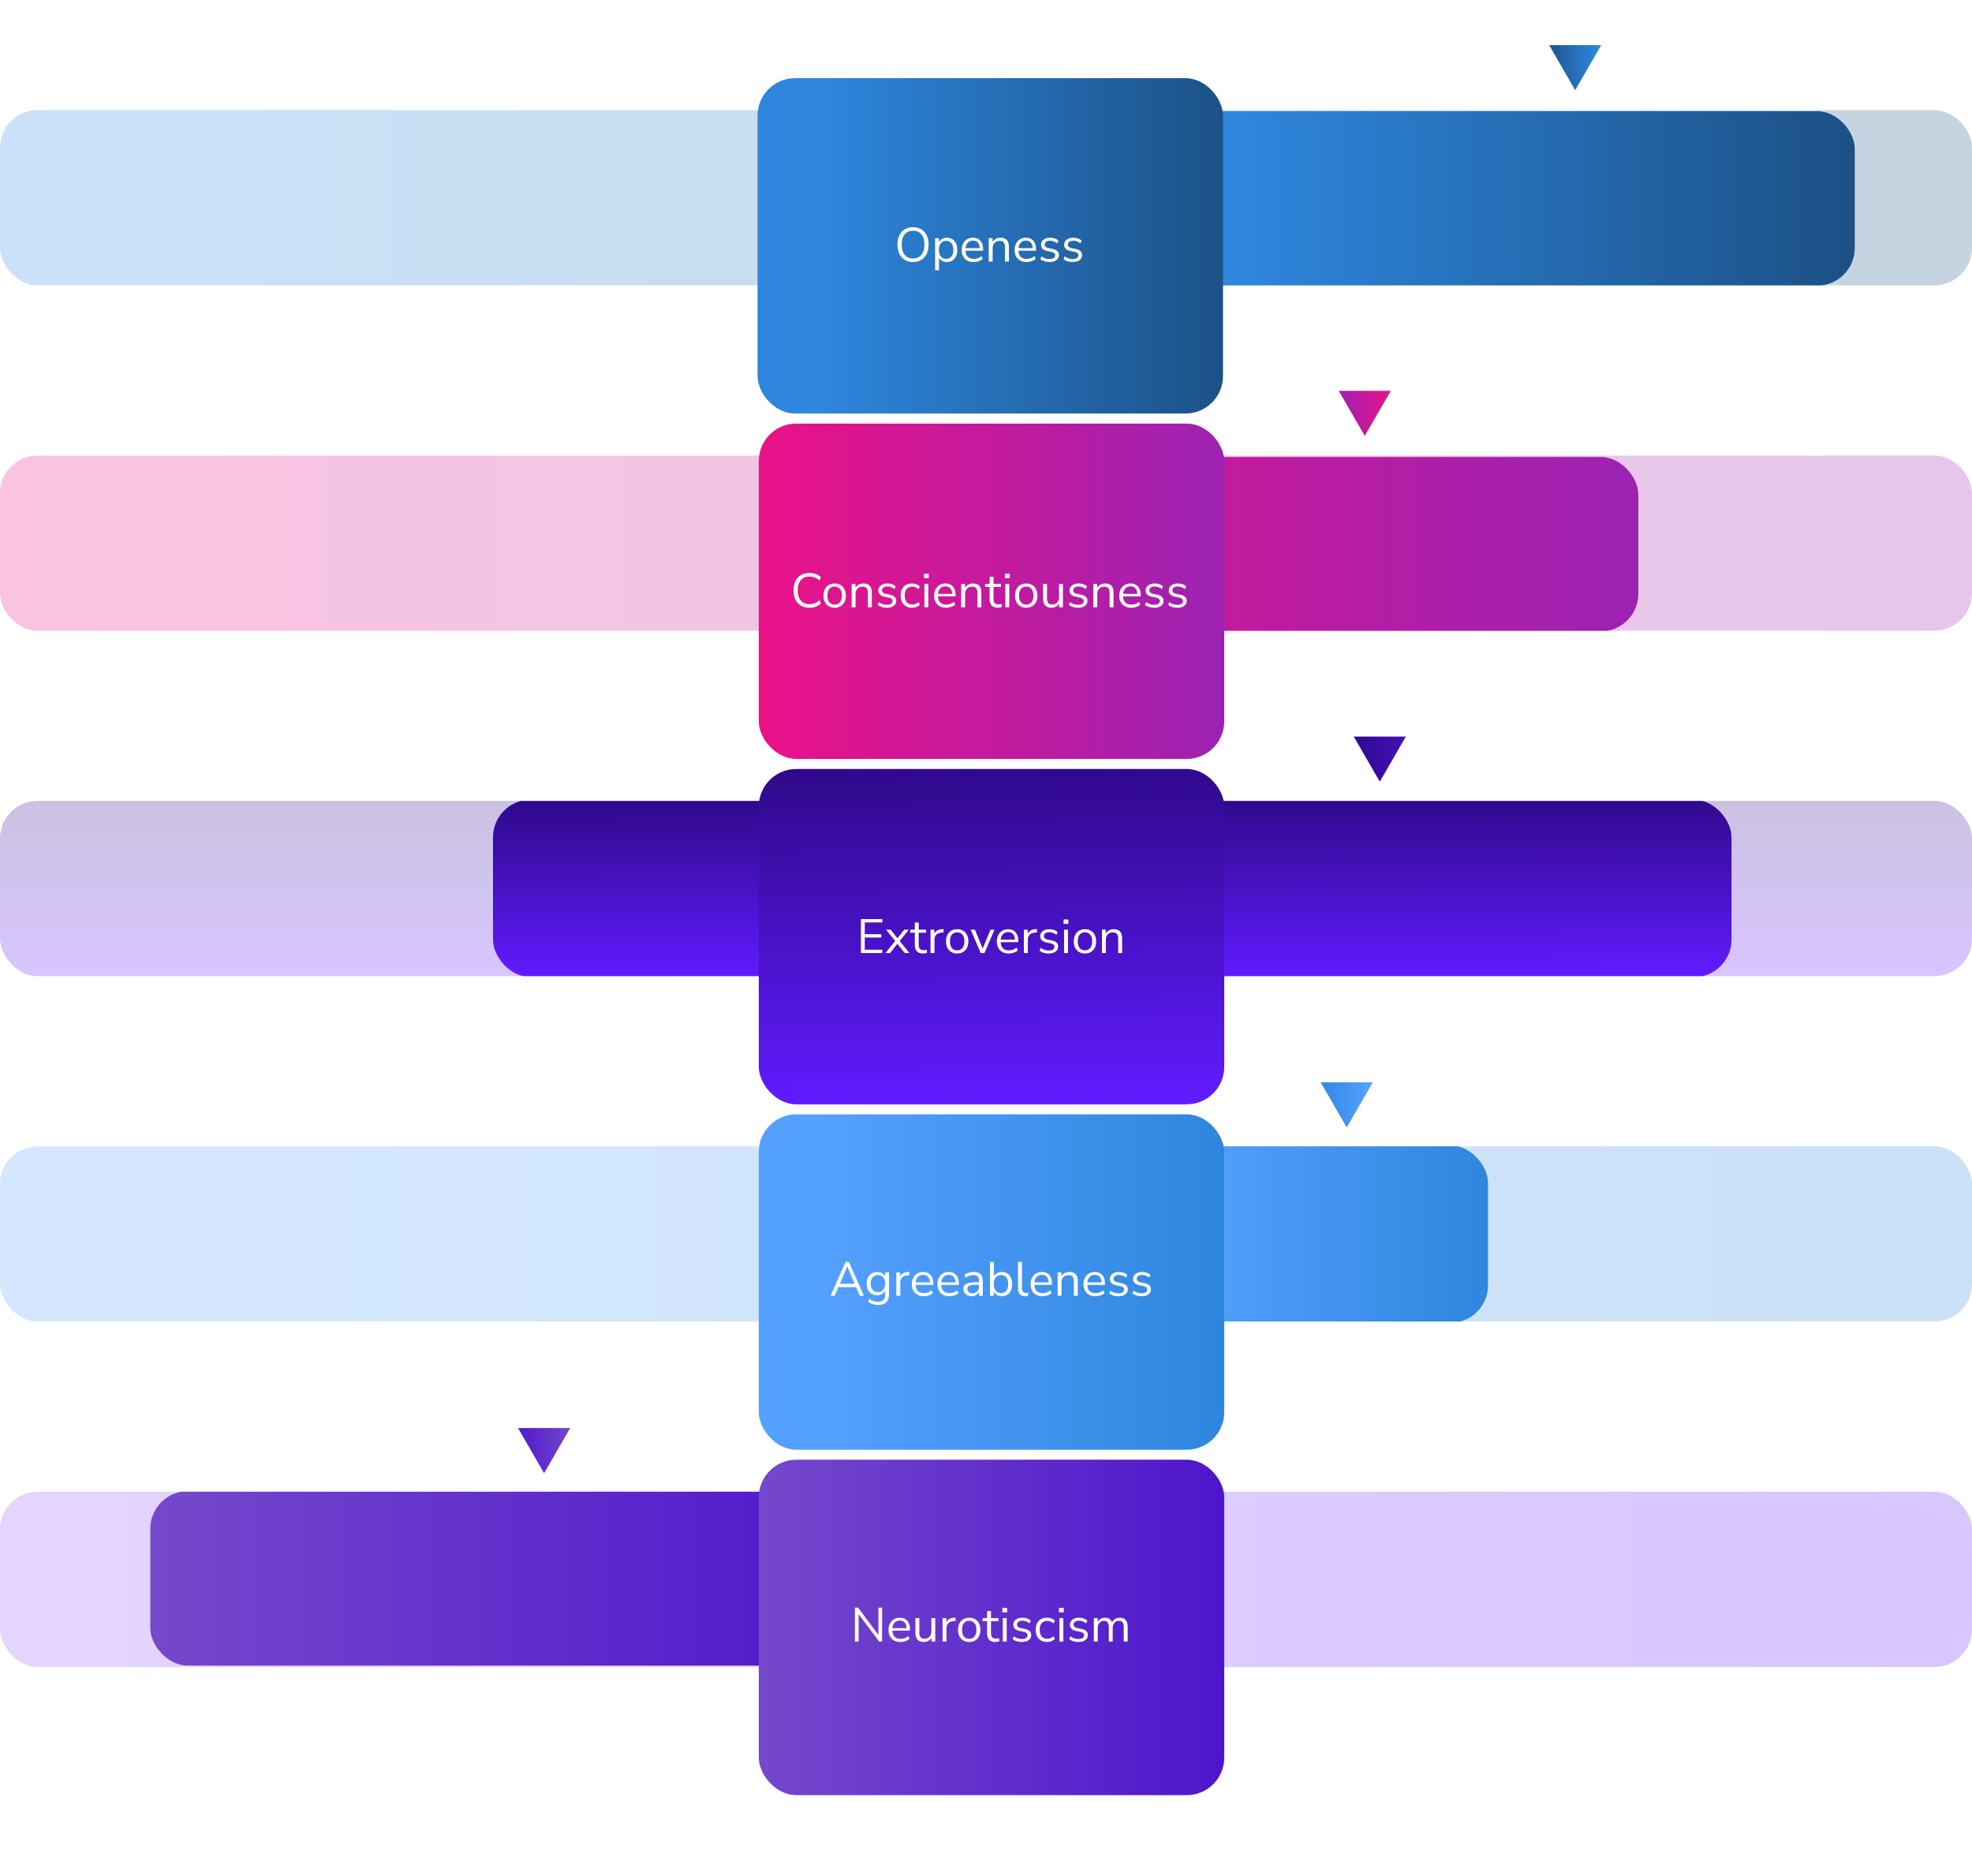
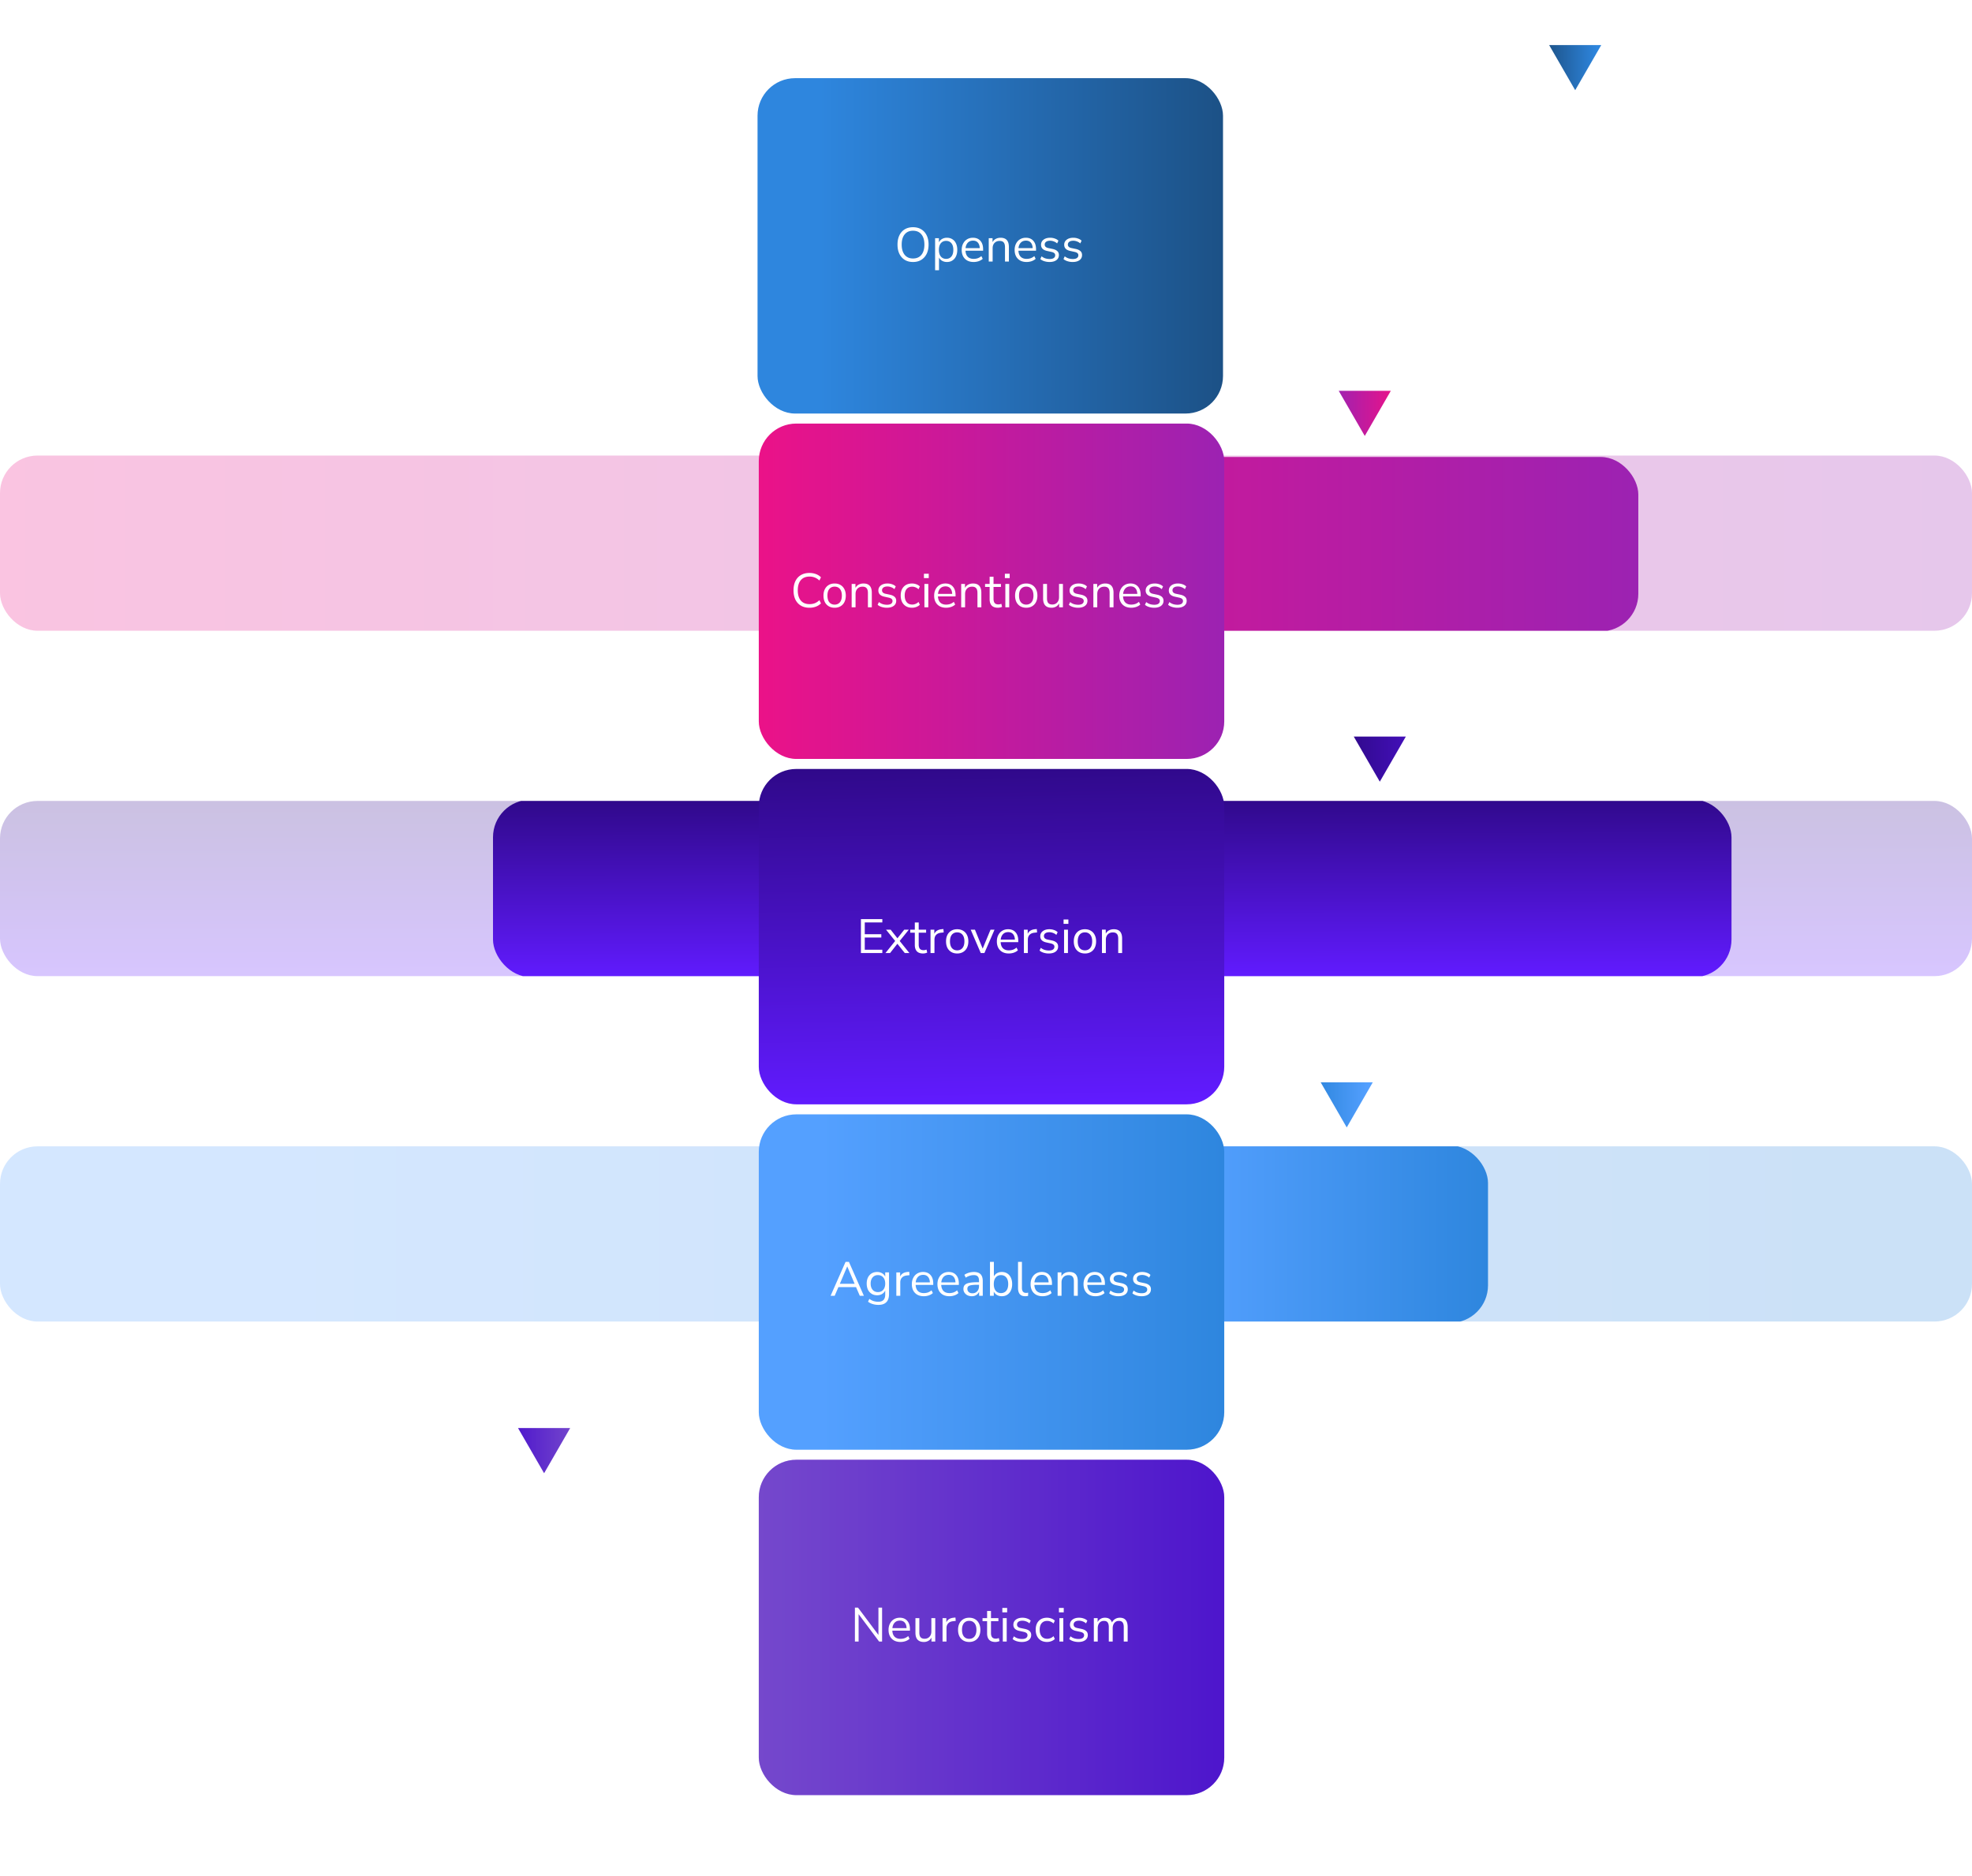
<svg xmlns="http://www.w3.org/2000/svg" width="656" height="624" fill="none" viewBox="0 0 656 624">
  <g clip-path="url(#a)">
    <rect width="656" height="58.274" y="36.639" fill="url(#b)" fill-opacity=".25" rx="12.487" />
-     <rect width="237" height="58" x="380" y="37" fill="url(#c)" rx="12.487" />
  </g>
  <g filter="url(#d)">
    <rect width="154.843" height="111.553" x="251" y="10" fill="url(#e)" rx="12.487" />
    <path fill="#fff" d="M302.714 71.144c-1.045 0-1.957-.235-2.736-.704-.768-.48-1.365-1.152-1.792-2.016-.416-.864-.624-1.888-.624-3.072 0-1.184.208-2.208.624-3.072.416-.864 1.008-1.53 1.776-2 .779-.47 1.696-.704 2.752-.704 1.067 0 1.984.235 2.752.704.779.47 1.376 1.136 1.792 2 .427.853.64 1.872.64 3.056s-.213 2.213-.64 3.088c-.427.864-1.029 1.536-1.808 2.016-.768.47-1.68.704-2.736.704Zm0-1.168c1.205 0 2.139-.405 2.8-1.216.661-.81.992-1.947.992-3.408 0-1.461-.331-2.592-.992-3.392-.661-.81-1.595-1.216-2.8-1.216-1.184 0-2.107.405-2.768 1.216-.661.8-.992 1.93-.992 3.392 0 1.45.331 2.587.992 3.408.661.81 1.584 1.216 2.768 1.216Zm7.354 3.904V63.224h1.264v1.392a2.57 2.57 0 0 1 1.04-1.12c.469-.277 1.013-.416 1.632-.416.693 0 1.296.165 1.808.496.522.32.922.784 1.2 1.392.288.597.432 1.312.432 2.144 0 .821-.144 1.536-.432 2.144a3.204 3.204 0 0 1-1.2 1.392c-.512.33-1.115.496-1.808.496-.598 0-1.131-.133-1.6-.4a2.47 2.47 0 0 1-1.04-1.104v4.24h-1.296Zm3.664-3.776c.725 0 1.306-.256 1.744-.768.437-.523.656-1.264.656-2.224 0-.97-.219-1.712-.656-2.224-.438-.512-1.019-.768-1.744-.768-.726 0-1.307.256-1.744.768-.438.512-.656 1.253-.656 2.224 0 .96.218 1.701.656 2.224.437.512 1.018.768 1.744.768Zm9.168 1.04c-1.227 0-2.198-.357-2.912-1.072-.715-.725-1.072-1.707-1.072-2.944 0-.8.16-1.504.48-2.112.32-.619.757-1.093 1.312-1.424.565-.341 1.216-.512 1.952-.512 1.056 0 1.882.341 2.48 1.024.597.672.896 1.6.896 2.784v.496h-5.856c.042.885.298 1.563.768 2.032.469.459 1.12.688 1.952.688.469 0 .917-.07 1.344-.208a3.78 3.78 0 0 0 1.216-.72l.448.912c-.352.33-.8.592-1.344.784a5.232 5.232 0 0 1-1.664.272Zm-.208-7.104c-.736 0-1.318.23-1.744.688-.427.459-.678 1.061-.752 1.808h4.72c-.032-.79-.24-1.403-.624-1.84-.374-.437-.907-.656-1.6-.656Zm5.219 6.96v-7.776h1.264v1.328c.256-.49.619-.859 1.088-1.104.47-.245.998-.368 1.584-.368 1.846 0 2.768 1.024 2.768 3.072V71h-1.296v-4.768c0-.725-.144-1.253-.432-1.584-.277-.341-.725-.512-1.344-.512-.714 0-1.285.224-1.712.672-.416.437-.624 1.024-.624 1.76V71h-1.296Zm12.598.144c-1.227 0-2.197-.357-2.912-1.072-.715-.725-1.072-1.707-1.072-2.944 0-.8.16-1.504.48-2.112.32-.619.757-1.093 1.312-1.424.565-.341 1.216-.512 1.952-.512 1.056 0 1.883.341 2.48 1.024.597.672.896 1.6.896 2.784v.496h-5.856c.043.885.299 1.563.768 2.032.469.459 1.12.688 1.952.688.469 0 .917-.07 1.344-.208a3.77 3.77 0 0 0 1.216-.72l.448.912c-.352.33-.8.592-1.344.784a5.232 5.232 0 0 1-1.664.272Zm-.208-7.104c-.736 0-1.317.23-1.744.688-.427.459-.677 1.061-.752 1.808h4.72c-.032-.79-.24-1.403-.624-1.84-.373-.437-.907-.656-1.6-.656Zm7.844 7.104a5.739 5.739 0 0 1-1.728-.256c-.544-.17-.992-.41-1.344-.72l.416-.912c.384.31.805.539 1.264.688.469.139.944.208 1.424.208.608 0 1.066-.112 1.376-.336.309-.224.464-.528.464-.912 0-.299-.102-.533-.304-.704-.203-.181-.523-.32-.96-.416l-1.456-.32c-1.323-.288-1.984-.97-1.984-2.048 0-.704.277-1.27.832-1.696.565-.427 1.301-.64 2.208-.64.533 0 1.04.085 1.52.256.49.16.896.4 1.216.72l-.432.912a3.133 3.133 0 0 0-1.088-.656 3.295 3.295 0 0 0-1.216-.24c-.598 0-1.051.117-1.36.352-.31.235-.464.544-.464.928 0 .597.394.981 1.184 1.152l1.456.304c.682.15 1.2.39 1.552.72.352.32.528.757.528 1.312 0 .715-.283 1.28-.848 1.696-.566.405-1.318.608-2.256.608Zm7.703 0a5.739 5.739 0 0 1-1.728-.256c-.544-.17-.992-.41-1.344-.72l.416-.912c.384.31.805.539 1.264.688.469.139.944.208 1.424.208.608 0 1.066-.112 1.376-.336.309-.224.464-.528.464-.912 0-.299-.102-.533-.304-.704-.203-.181-.523-.32-.96-.416l-1.456-.32c-1.323-.288-1.984-.97-1.984-2.048 0-.704.277-1.27.832-1.696.565-.427 1.301-.64 2.208-.64.533 0 1.04.085 1.52.256.49.16.896.4 1.216.72l-.432.912a3.133 3.133 0 0 0-1.088-.656 3.295 3.295 0 0 0-1.216-.24c-.598 0-1.051.117-1.36.352-.31.235-.464.544-.464.928 0 .597.394.981 1.184 1.152l1.456.304c.682.15 1.2.39 1.552.72.352.32.528.757.528 1.312 0 .715-.283 1.28-.848 1.696-.566.405-1.318.608-2.256.608Z" />
  </g>
  <path fill="url(#f)" d="m524 30-8.66-15h17.32L524 30Z" />
  <g clip-path="url(#g)">
    <rect width="656" height="58.274" y="151.523" fill="url(#h)" fill-opacity=".25" rx="12.487" />
    <rect width="287" height="58" x="258" y="152" fill="url(#i)" rx="12.487" />
  </g>
  <g filter="url(#j)">
    <rect width="154.843" height="111.553" x="251.414" y="124.883" fill="url(#k)" rx="12.487" />
    <path fill="#fff" d="M268.272 186.144c-1.109 0-2.059-.235-2.848-.704-.789-.469-1.397-1.136-1.824-2-.416-.864-.624-1.893-.624-3.088 0-1.184.208-2.208.624-3.072.427-.864 1.035-1.531 1.824-2 .789-.469 1.739-.704 2.848-.704a6.04 6.04 0 0 1 2.144.368 4.504 4.504 0 0 1 1.68 1.072l-.512 1.072c-.491-.459-1.003-.789-1.536-.992a4.583 4.583 0 0 0-1.744-.32c-1.269 0-2.24.4-2.912 1.2-.672.8-1.008 1.925-1.008 3.376 0 1.461.336 2.592 1.008 3.392.672.8 1.643 1.2 2.912 1.2.64 0 1.221-.101 1.744-.304.533-.213 1.045-.549 1.536-1.008l.512 1.072a4.782 4.782 0 0 1-1.68 1.072 6.04 6.04 0 0 1-2.144.368Zm8.379 0c-.757 0-1.413-.165-1.968-.496a3.405 3.405 0 0 1-1.296-1.392c-.299-.608-.448-1.323-.448-2.144 0-.821.149-1.531.448-2.128a3.38 3.38 0 0 1 1.296-1.408c.555-.331 1.211-.496 1.968-.496.747 0 1.397.165 1.952.496.565.331.997.8 1.296 1.408.309.597.464 1.307.464 2.128 0 .821-.155 1.536-.464 2.144a3.278 3.278 0 0 1-1.296 1.392c-.555.331-1.205.496-1.952.496Zm0-1.04c.725 0 1.307-.256 1.744-.768.437-.523.656-1.264.656-2.224 0-.971-.219-1.712-.656-2.224-.437-.512-1.019-.768-1.744-.768-.736 0-1.323.256-1.76.768-.427.512-.64 1.253-.64 2.224 0 .96.213 1.701.64 2.224.437.512 1.024.768 1.76.768Zm5.659.896v-7.776h1.264v1.328a2.524 2.524 0 0 1 1.088-1.104 3.37 3.37 0 0 1 1.584-.368c1.845 0 2.768 1.024 2.768 3.072V186h-1.296v-4.768c0-.725-.144-1.253-.432-1.584-.278-.341-.726-.512-1.344-.512-.715 0-1.286.224-1.712.672-.416.437-.624 1.024-.624 1.76V186h-1.296Zm11.718.144a5.74 5.74 0 0 1-1.729-.256c-.544-.171-.991-.411-1.343-.72l.416-.912c.384.309.805.539 1.264.688.469.139.944.208 1.424.208.608 0 1.066-.112 1.376-.336.309-.224.464-.528.464-.912 0-.299-.102-.533-.304-.704-.203-.181-.523-.32-.96-.416l-1.456-.32c-1.323-.288-1.984-.971-1.984-2.048 0-.704.277-1.269.832-1.696.565-.427 1.301-.64 2.208-.64.533 0 1.04.085 1.52.256.49.16.896.4 1.216.72l-.432.912a3.128 3.128 0 0 0-1.088-.656 3.295 3.295 0 0 0-1.216-.24c-.598 0-1.051.117-1.36.352-.31.235-.464.544-.464.928 0 .597.394.981 1.184 1.152l1.456.304c.682.149 1.2.389 1.552.72.352.32.528.757.528 1.312 0 .715-.283 1.28-.848 1.696-.566.405-1.318.608-2.256.608Zm8.375 0c-.779 0-1.451-.165-2.016-.496a3.447 3.447 0 0 1-1.312-1.424c-.299-.619-.448-1.339-.448-2.16 0-1.237.336-2.208 1.008-2.912.672-.715 1.594-1.072 2.768-1.072.48 0 .954.085 1.424.256.469.171.858.411 1.168.72l-.448.944a2.952 2.952 0 0 0-1.024-.656 2.907 2.907 0 0 0-1.04-.208c-.811 0-1.435.256-1.872.768-.438.501-.656 1.227-.656 2.176 0 .928.218 1.664.656 2.208.437.533 1.061.8 1.872.8.33 0 .677-.069 1.04-.208a2.861 2.861 0 0 0 1.024-.672l.448.944c-.31.309-.704.555-1.184.736-.47.171-.939.256-1.408.256Zm3.95-9.856v-1.456h1.6v1.456h-1.6Zm.16 9.712v-7.776h1.296V186h-1.296Zm7.223.144c-1.227 0-2.198-.357-2.912-1.072-.715-.725-1.072-1.707-1.072-2.944 0-.8.16-1.504.48-2.112.32-.619.757-1.093 1.312-1.424.565-.341 1.216-.512 1.952-.512 1.056 0 1.882.341 2.48 1.024.597.672.896 1.6.896 2.784v.496h-5.856c.042.885.298 1.563.768 2.032.469.459 1.12.688 1.952.688.469 0 .917-.069 1.344-.208a3.77 3.77 0 0 0 1.216-.72l.448.912c-.352.331-.8.592-1.344.784a5.24 5.24 0 0 1-1.664.272Zm-.208-7.104c-.736 0-1.318.229-1.744.688-.427.459-.678 1.061-.752 1.808h4.72c-.032-.789-.24-1.403-.624-1.84-.374-.437-.907-.656-1.6-.656Zm5.219 6.96v-7.776h1.264v1.328a2.53 2.53 0 0 1 1.088-1.104c.47-.245.998-.368 1.584-.368 1.846 0 2.768 1.024 2.768 3.072V186h-1.296v-4.768c0-.725-.144-1.253-.432-1.584-.277-.341-.725-.512-1.344-.512-.714 0-1.285.224-1.712.672-.416.437-.624 1.024-.624 1.76V186h-1.296Zm12.214.144c-.917 0-1.605-.24-2.064-.72-.459-.491-.688-1.195-.688-2.112v-4.08h-1.52v-1.008h1.52v-2.384h1.296v2.384h2.464v1.008h-2.464v3.952c0 .608.128 1.072.384 1.392.256.309.672.464 1.248.464.171 0 .341-.021.512-.064.171-.043.325-.085.464-.128l.224.992a2.615 2.615 0 0 1-.608.208 3.294 3.294 0 0 1-.768.096Zm2.314-9.856v-1.456h1.6v1.456h-1.6Zm.16 9.712v-7.776h1.296V186h-1.296Zm6.951.144c-.758 0-1.414-.165-1.968-.496a3.405 3.405 0 0 1-1.296-1.392c-.299-.608-.448-1.323-.448-2.144 0-.821.149-1.531.448-2.128a3.38 3.38 0 0 1 1.296-1.408c.554-.331 1.21-.496 1.968-.496.746 0 1.397.165 1.952.496.565.331.997.8 1.296 1.408.309.597.464 1.307.464 2.128 0 .821-.155 1.536-.464 2.144a3.278 3.278 0 0 1-1.296 1.392c-.555.331-1.206.496-1.952.496Zm0-1.04c.725 0 1.306-.256 1.744-.768.437-.523.656-1.264.656-2.224 0-.971-.219-1.712-.656-2.224-.438-.512-1.019-.768-1.744-.768-.736 0-1.323.256-1.76.768-.427.512-.64 1.253-.64 2.224 0 .96.213 1.701.64 2.224.437.512 1.024.768 1.76.768Zm8.41 1.04c-1.867 0-2.8-1.029-2.8-3.088v-4.832h1.296v4.816c0 .693.139 1.205.416 1.536.288.331.736.496 1.344.496.661 0 1.2-.219 1.616-.656.416-.448.624-1.04.624-1.776v-4.416h1.296V186h-1.264v-1.312a2.624 2.624 0 0 1-1.04 1.088 2.99 2.99 0 0 1-1.488.368Zm8.841 0a5.73 5.73 0 0 1-1.728-.256c-.544-.171-.992-.411-1.344-.72l.416-.912c.384.309.805.539 1.264.688.469.139.944.208 1.424.208.608 0 1.067-.112 1.376-.336.309-.224.464-.528.464-.912 0-.299-.101-.533-.304-.704-.203-.181-.523-.32-.96-.416l-1.456-.32c-1.323-.288-1.984-.971-1.984-2.048 0-.704.277-1.269.832-1.696.565-.427 1.301-.64 2.208-.64.533 0 1.04.085 1.52.256a3 3 0 0 1 1.216.72l-.432.912a3.12 3.12 0 0 0-1.088-.656 3.29 3.29 0 0 0-1.216-.24c-.597 0-1.051.117-1.36.352a1.11 1.11 0 0 0-.464.928c0 .597.395.981 1.184 1.152l1.456.304c.683.149 1.2.389 1.552.72.352.32.528.757.528 1.312 0 .715-.283 1.28-.848 1.696-.565.405-1.317.608-2.256.608Zm5.079-.144v-7.776h1.264v1.328a2.53 2.53 0 0 1 1.088-1.104 3.37 3.37 0 0 1 1.584-.368c1.845 0 2.768 1.024 2.768 3.072V186h-1.296v-4.768c0-.725-.144-1.253-.432-1.584-.277-.341-.725-.512-1.344-.512-.715 0-1.285.224-1.712.672-.416.437-.624 1.024-.624 1.76V186h-1.296Zm12.598.144c-1.227 0-2.198-.357-2.912-1.072-.715-.725-1.072-1.707-1.072-2.944 0-.8.16-1.504.48-2.112.32-.619.757-1.093 1.312-1.424.565-.341 1.216-.512 1.952-.512 1.056 0 1.882.341 2.48 1.024.597.672.896 1.6.896 2.784v.496h-5.856c.042.885.298 1.563.768 2.032.469.459 1.12.688 1.952.688.469 0 .917-.069 1.344-.208a3.77 3.77 0 0 0 1.216-.72l.448.912c-.352.331-.8.592-1.344.784a5.24 5.24 0 0 1-1.664.272Zm-.208-7.104c-.736 0-1.318.229-1.744.688-.427.459-.678 1.061-.752 1.808h4.72c-.032-.789-.24-1.403-.624-1.84-.374-.437-.907-.656-1.6-.656Zm7.843 7.104a5.73 5.73 0 0 1-1.728-.256c-.544-.171-.992-.411-1.344-.72l.416-.912c.384.309.806.539 1.264.688.47.139.944.208 1.424.208.608 0 1.067-.112 1.376-.336.31-.224.464-.528.464-.912 0-.299-.101-.533-.304-.704-.202-.181-.522-.32-.96-.416l-1.456-.32c-1.322-.288-1.984-.971-1.984-2.048 0-.704.278-1.269.832-1.696.566-.427 1.302-.64 2.208-.64.534 0 1.04.085 1.52.256a3 3 0 0 1 1.216.72l-.432.912a3.12 3.12 0 0 0-1.088-.656c-.405-.16-.81-.24-1.216-.24-.597 0-1.05.117-1.36.352a1.11 1.11 0 0 0-.464.928c0 .597.395.981 1.184 1.152l1.456.304c.683.149 1.2.389 1.552.72.352.32.528.757.528 1.312 0 .715-.282 1.28-.848 1.696-.565.405-1.317.608-2.256.608Zm7.704 0a5.74 5.74 0 0 1-1.729-.256c-.544-.171-.991-.411-1.343-.72l.416-.912c.384.309.805.539 1.264.688.469.139.944.208 1.424.208.608 0 1.066-.112 1.376-.336.309-.224.464-.528.464-.912 0-.299-.102-.533-.304-.704-.203-.181-.523-.32-.96-.416l-1.456-.32c-1.323-.288-1.984-.971-1.984-2.048 0-.704.277-1.269.832-1.696.565-.427 1.301-.64 2.208-.64.533 0 1.04.085 1.52.256.49.16.896.4 1.216.72l-.432.912a3.128 3.128 0 0 0-1.088-.656 3.295 3.295 0 0 0-1.216-.24c-.598 0-1.051.117-1.36.352-.31.235-.464.544-.464.928 0 .597.394.981 1.184 1.152l1.456.304c.682.149 1.2.389 1.552.72.352.32.528.757.528 1.312 0 .715-.283 1.28-.848 1.696-.566.405-1.318.608-2.256.608Z" />
  </g>
  <path fill="url(#l)" d="m454 145-8.66-15h17.32L454 145Z" />
  <g clip-path="url(#m)">
    <rect width="656" height="58.274" y="266.406" fill="url(#n)" fill-opacity=".25" rx="12.487" />
    <rect width="412" height="59" x="164" y="266" fill="url(#o)" rx="12.487" />
  </g>
  <g filter="url(#p)">
    <rect width="154.843" height="111.553" x="251.414" y="239.766" fill="url(#q)" rx="12.487" />
    <path fill="#fff" d="M285.392 301v-11.28h7.12v1.104h-5.84v3.904h5.504v1.104h-5.504v4.064h5.84V301h-7.12Zm8.16 0 3.232-4.016-3.04-3.76h1.536l2.256 2.864 2.272-2.864h1.52l-3.04 3.76L301.52 301h-1.536l-2.464-3.088-2.432 3.088h-1.536Zm12.518.144c-.917 0-1.605-.24-2.064-.72-.458-.491-.688-1.195-.688-2.112v-4.08h-1.52v-1.008h1.52v-2.384h1.296v2.384h2.464v1.008h-2.464v3.952c0 .608.128 1.072.384 1.392.256.309.672.464 1.248.464.171 0 .342-.021.512-.064a8.78 8.78 0 0 0 .464-.128l.224.992a2.598 2.598 0 0 1-.608.208 3.281 3.281 0 0 1-.768.096Zm2.474-.144v-7.776h1.264v1.392c.416-.939 1.269-1.456 2.56-1.552l.464-.048.096 1.12-.816.096c-.736.064-1.296.299-1.68.704-.384.395-.576.939-.576 1.632V301h-1.312Zm8.873.144c-.758 0-1.414-.165-1.968-.496a3.405 3.405 0 0 1-1.296-1.392c-.299-.608-.448-1.323-.448-2.144 0-.821.149-1.531.448-2.128a3.38 3.38 0 0 1 1.296-1.408c.554-.331 1.21-.496 1.968-.496.746 0 1.397.165 1.952.496.565.331.997.8 1.296 1.408.309.597.464 1.307.464 2.128 0 .821-.155 1.536-.464 2.144a3.278 3.278 0 0 1-1.296 1.392c-.555.331-1.206.496-1.952.496Zm0-1.04c.725 0 1.306-.256 1.744-.768.437-.523.656-1.264.656-2.224 0-.971-.219-1.712-.656-2.224-.438-.512-1.019-.768-1.744-.768-.736 0-1.323.256-1.76.768-.427.512-.64 1.253-.64 2.224 0 .96.213 1.701.64 2.224.437.512 1.024.768 1.76.768Zm7.837.896-3.344-7.776h1.408l2.576 6.304 2.608-6.304h1.328L326.47 301h-1.216Zm9.341.144c-1.227 0-2.197-.357-2.912-1.072-.715-.725-1.072-1.707-1.072-2.944 0-.8.16-1.504.48-2.112.32-.619.757-1.093 1.312-1.424.565-.341 1.216-.512 1.952-.512 1.056 0 1.883.341 2.48 1.024.597.672.896 1.6.896 2.784v.496h-5.856c.043.885.299 1.563.768 2.032.469.459 1.12.688 1.952.688.469 0 .917-.069 1.344-.208a3.76 3.76 0 0 0 1.216-.72l.448.912c-.352.331-.8.592-1.344.784a5.24 5.24 0 0 1-1.664.272Zm-.208-7.104c-.736 0-1.317.229-1.744.688-.427.459-.677 1.061-.752 1.808h4.72c-.032-.789-.24-1.403-.624-1.84-.373-.437-.907-.656-1.6-.656Zm5.22 6.96v-7.776h1.264v1.392c.416-.939 1.269-1.456 2.56-1.552l.464-.048.096 1.12-.816.096c-.736.064-1.296.299-1.68.704-.384.395-.576.939-.576 1.632V301h-1.312Zm8.28.144a5.73 5.73 0 0 1-1.728-.256c-.544-.171-.992-.411-1.344-.72l.416-.912c.384.309.805.539 1.264.688.469.139.944.208 1.424.208.608 0 1.067-.112 1.376-.336.309-.224.464-.528.464-.912 0-.299-.101-.533-.304-.704-.203-.181-.523-.32-.96-.416l-1.456-.32c-1.323-.288-1.984-.971-1.984-2.048 0-.704.277-1.269.832-1.696.565-.427 1.301-.64 2.208-.64.533 0 1.04.085 1.52.256a3 3 0 0 1 1.216.72l-.432.912a3.12 3.12 0 0 0-1.088-.656 3.29 3.29 0 0 0-1.216-.24c-.597 0-1.051.117-1.36.352a1.11 1.11 0 0 0-.464.928c0 .597.395.981 1.184 1.152l1.456.304c.683.149 1.2.389 1.552.72.352.32.528.757.528 1.312 0 .715-.283 1.28-.848 1.696-.565.405-1.317.608-2.256.608Zm4.919-9.856v-1.456h1.6v1.456h-1.6Zm.16 9.712v-7.776h1.296V301h-1.296Zm6.951.144c-.758 0-1.414-.165-1.968-.496a3.405 3.405 0 0 1-1.296-1.392c-.299-.608-.448-1.323-.448-2.144 0-.821.149-1.531.448-2.128a3.38 3.38 0 0 1 1.296-1.408c.554-.331 1.21-.496 1.968-.496.746 0 1.397.165 1.952.496.565.331.997.8 1.296 1.408.309.597.464 1.307.464 2.128 0 .821-.155 1.536-.464 2.144a3.278 3.278 0 0 1-1.296 1.392c-.555.331-1.206.496-1.952.496Zm0-1.04c.725 0 1.306-.256 1.744-.768.437-.523.656-1.264.656-2.224 0-.971-.219-1.712-.656-2.224-.438-.512-1.019-.768-1.744-.768-.736 0-1.323.256-1.76.768-.427.512-.64 1.253-.64 2.224 0 .96.213 1.701.64 2.224.437.512 1.024.768 1.76.768Zm5.658.896v-7.776h1.264v1.328a2.53 2.53 0 0 1 1.088-1.104c.47-.245.998-.368 1.584-.368 1.846 0 2.768 1.024 2.768 3.072V301h-1.296v-4.768c0-.725-.144-1.253-.432-1.584-.277-.341-.725-.512-1.344-.512-.714 0-1.285.224-1.712.672-.416.437-.624 1.024-.624 1.76V301h-1.296Z" />
  </g>
  <path fill="url(#r)" d="m459 260-8.66-15h17.32L459 260Z" />
  <g clip-path="url(#s)">
    <rect width="656" height="58.274" y="381.289" fill="url(#t)" fill-opacity=".25" rx="12.487" />
    <rect width="115" height="59" x="380" y="381" fill="url(#u)" rx="12.487" />
  </g>
  <g filter="url(#v)">
    <rect width="154.843" height="111.553" x="251.414" y="354.65" fill="url(#w)" rx="12.487" />
    <path fill="#fff" d="m275.304 415 4.976-11.28h1.12l4.976 11.28h-1.36l-1.248-2.88h-5.872l-1.232 2.88h-1.36Zm5.52-9.744-2.448 5.76h4.928l-2.448-5.76h-.032Zm10.41 12.768a6.53 6.53 0 0 1-1.904-.272 4.715 4.715 0 0 1-1.568-.784l.432-.944c.48.341.955.587 1.424.736.48.149.997.224 1.552.224 1.536 0 2.304-.789 2.304-2.368v-1.376c-.224.491-.576.88-1.056 1.168-.469.277-1.008.416-1.616.416-.715 0-1.333-.165-1.856-.496a3.34 3.34 0 0 1-1.216-1.36c-.277-.587-.416-1.264-.416-2.032s.139-1.44.416-2.016a3.207 3.207 0 0 1 1.216-1.36c.523-.32 1.141-.48 1.856-.48.608 0 1.147.139 1.616.416.48.277.832.656 1.056 1.136v-1.408h1.264v7.216c0 1.195-.299 2.091-.896 2.688-.587.597-1.456.896-2.608.896Zm-.192-4.256c.747 0 1.339-.256 1.776-.768.437-.512.656-1.2.656-2.064 0-.864-.219-1.547-.656-2.048-.437-.512-1.029-.768-1.776-.768-.736 0-1.323.256-1.76.768-.437.501-.656 1.184-.656 2.048 0 .864.219 1.552.656 2.064.437.512 1.024.768 1.76.768Zm6.127 1.232v-7.776h1.264v1.392c.416-.939 1.269-1.456 2.56-1.552l.464-.048.096 1.12-.816.096c-.736.064-1.296.299-1.68.704-.384.395-.576.939-.576 1.632V415h-1.312Zm9.145.144c-1.227 0-2.198-.357-2.912-1.072-.715-.725-1.072-1.707-1.072-2.944 0-.8.16-1.504.48-2.112.32-.619.757-1.093 1.312-1.424.565-.341 1.216-.512 1.952-.512 1.056 0 1.882.341 2.48 1.024.597.672.896 1.6.896 2.784v.496h-5.856c.042.885.298 1.563.768 2.032.469.459 1.12.688 1.952.688.469 0 .917-.069 1.344-.208a3.77 3.77 0 0 0 1.216-.72l.448.912c-.352.331-.8.592-1.344.784a5.24 5.24 0 0 1-1.664.272Zm-.208-7.104c-.736 0-1.318.229-1.744.688-.427.459-.678 1.061-.752 1.808h4.72c-.032-.789-.24-1.403-.624-1.84-.374-.437-.907-.656-1.6-.656Zm8.723 7.104c-1.226 0-2.197-.357-2.912-1.072-.714-.725-1.072-1.707-1.072-2.944 0-.8.16-1.504.48-2.112a3.47 3.47 0 0 1 1.312-1.424c.566-.341 1.216-.512 1.952-.512 1.056 0 1.883.341 2.48 1.024.598.672.896 1.6.896 2.784v.496h-5.856c.043.885.299 1.563.768 2.032.47.459 1.12.688 1.952.688.47 0 .918-.069 1.344-.208a3.76 3.76 0 0 0 1.216-.72l.448.912c-.352.331-.8.592-1.344.784a5.236 5.236 0 0 1-1.664.272Zm-.208-7.104c-.736 0-1.317.229-1.744.688-.426.459-.677 1.061-.752 1.808h4.72c-.032-.789-.24-1.403-.624-1.84-.373-.437-.906-.656-1.6-.656Zm7.668 7.104a3.312 3.312 0 0 1-1.44-.304 2.6 2.6 0 0 1-.992-.864 2.125 2.125 0 0 1-.368-1.216c0-.565.144-1.013.432-1.344.299-.331.784-.565 1.456-.704.683-.149 1.611-.224 2.784-.224h.512v-.496c0-.661-.139-1.136-.416-1.424-.267-.299-.699-.448-1.296-.448-.469 0-.923.069-1.36.208a5.113 5.113 0 0 0-1.344.64l-.448-.944c.405-.288.896-.517 1.472-.688a6.005 6.005 0 0 1 1.68-.256c1.003 0 1.744.245 2.224.736.491.491.736 1.253.736 2.288V415h-1.216v-1.344a2.4 2.4 0 0 1-.944 1.088c-.416.267-.907.4-1.472.4Zm.208-.976c.64 0 1.163-.219 1.568-.656.405-.448.608-1.013.608-1.696v-.48h-.496c-.864 0-1.547.043-2.048.128-.491.075-.837.213-1.04.416-.192.192-.288.459-.288.8 0 .437.149.795.448 1.072.309.277.725.416 1.248.416Zm9.764.976c-.618 0-1.162-.139-1.632-.416a2.679 2.679 0 0 1-1.04-1.136V415h-1.264v-11.28h1.296v4.848a2.495 2.495 0 0 1 1.04-1.088c.47-.267 1.003-.4 1.6-.4.694 0 1.296.165 1.808.496.523.32.923.784 1.2 1.392.288.597.432 1.312.432 2.144 0 .821-.144 1.536-.432 2.144a3.194 3.194 0 0 1-1.2 1.392c-.512.331-1.114.496-1.808.496Zm-.272-1.04c.726 0 1.307-.256 1.744-.768.438-.523.656-1.264.656-2.224 0-.971-.218-1.712-.656-2.224-.437-.512-1.018-.768-1.744-.768-.725 0-1.306.256-1.744.768-.437.512-.656 1.253-.656 2.224 0 .96.219 1.701.656 2.224.438.512 1.019.768 1.744.768Zm8.049 1.04c-.79 0-1.387-.229-1.792-.688-.395-.469-.592-1.147-.592-2.032v-8.704h1.296v8.608c0 1.141.453 1.712 1.36 1.712.266 0 .506-.032.72-.096l-.032 1.088a4.34 4.34 0 0 1-.96.112Zm5.776 0c-1.227 0-2.198-.357-2.912-1.072-.715-.725-1.072-1.707-1.072-2.944 0-.8.16-1.504.48-2.112.32-.619.757-1.093 1.312-1.424.565-.341 1.216-.512 1.952-.512 1.056 0 1.882.341 2.48 1.024.597.672.896 1.6.896 2.784v.496h-5.856c.042.885.298 1.563.768 2.032.469.459 1.12.688 1.952.688.469 0 .917-.069 1.344-.208a3.77 3.77 0 0 0 1.216-.72l.448.912c-.352.331-.8.592-1.344.784a5.24 5.24 0 0 1-1.664.272Zm-.208-7.104c-.736 0-1.318.229-1.744.688-.427.459-.678 1.061-.752 1.808h4.72c-.032-.789-.24-1.403-.624-1.84-.374-.437-.907-.656-1.6-.656Zm5.219 6.96v-7.776h1.264v1.328a2.53 2.53 0 0 1 1.088-1.104c.47-.245.998-.368 1.584-.368 1.846 0 2.768 1.024 2.768 3.072V415h-1.296v-4.768c0-.725-.144-1.253-.432-1.584-.277-.341-.725-.512-1.344-.512-.714 0-1.285.224-1.712.672-.416.437-.624 1.024-.624 1.76V415h-1.296Zm12.598.144c-1.227 0-2.197-.357-2.912-1.072-.715-.725-1.072-1.707-1.072-2.944 0-.8.16-1.504.48-2.112.32-.619.757-1.093 1.312-1.424.565-.341 1.216-.512 1.952-.512 1.056 0 1.883.341 2.48 1.024.597.672.896 1.6.896 2.784v.496h-5.856c.043.885.299 1.563.768 2.032.469.459 1.12.688 1.952.688.469 0 .917-.069 1.344-.208a3.76 3.76 0 0 0 1.216-.72l.448.912c-.352.331-.8.592-1.344.784a5.24 5.24 0 0 1-1.664.272Zm-.208-7.104c-.736 0-1.317.229-1.744.688-.427.459-.677 1.061-.752 1.808h4.72c-.032-.789-.24-1.403-.624-1.84-.373-.437-.907-.656-1.6-.656Zm7.844 7.104a5.73 5.73 0 0 1-1.728-.256c-.544-.171-.992-.411-1.344-.72l.416-.912c.384.309.805.539 1.264.688.469.139.944.208 1.424.208.608 0 1.066-.112 1.376-.336.309-.224.464-.528.464-.912 0-.299-.102-.533-.304-.704-.203-.181-.523-.32-.96-.416l-1.456-.32c-1.323-.288-1.984-.971-1.984-2.048 0-.704.277-1.269.832-1.696.565-.427 1.301-.64 2.208-.64.533 0 1.04.085 1.52.256.49.16.896.4 1.216.72l-.432.912a3.128 3.128 0 0 0-1.088-.656 3.295 3.295 0 0 0-1.216-.24c-.598 0-1.051.117-1.36.352-.31.235-.464.544-.464.928 0 .597.394.981 1.184 1.152l1.456.304c.682.149 1.2.389 1.552.72.352.32.528.757.528 1.312 0 .715-.283 1.28-.848 1.696-.566.405-1.318.608-2.256.608Zm7.703 0a5.73 5.73 0 0 1-1.728-.256c-.544-.171-.992-.411-1.344-.72l.416-.912c.384.309.805.539 1.264.688.469.139.944.208 1.424.208.608 0 1.067-.112 1.376-.336.309-.224.464-.528.464-.912 0-.299-.101-.533-.304-.704-.203-.181-.523-.32-.96-.416l-1.456-.32c-1.323-.288-1.984-.971-1.984-2.048 0-.704.277-1.269.832-1.696.565-.427 1.301-.64 2.208-.64.533 0 1.04.085 1.52.256a3 3 0 0 1 1.216.72l-.432.912a3.12 3.12 0 0 0-1.088-.656 3.29 3.29 0 0 0-1.216-.24c-.597 0-1.051.117-1.36.352a1.11 1.11 0 0 0-.464.928c0 .597.395.981 1.184 1.152l1.456.304c.683.149 1.2.389 1.552.72.352.32.528.757.528 1.312 0 .715-.283 1.28-.848 1.696-.565.405-1.317.608-2.256.608Z" />
  </g>
  <path fill="url(#x)" d="m448 375-8.66-15h17.32L448 375Z" />
  <g clip-path="url(#y)">
    <rect width="656" height="58.274" y="496.172" fill="url(#z)" fill-opacity=".25" rx="12.487" />
    <rect width="242" height="58" x="50" y="496" fill="url(#A)" rx="12.487" />
-     <rect width="242" height="58" x="50" y="496" fill="#000" fill-opacity=".2" rx="12.487" />
  </g>
  <path fill="url(#B)" d="m181 490-8.66-15h17.32L181 490Z" />
  <path fill="#000" fill-opacity=".2" d="m181 490-8.66-15h17.32L181 490Z" />
  <g filter="url(#C)">
    <rect width="154.843" height="111.553" x="251.414" y="469.533" fill="url(#D)" rx="12.487" />
    <rect width="154.843" height="111.553" x="251.414" y="469.533" fill="#000" fill-opacity=".2" rx="12.487" />
    <path fill="#fff" d="M283.392 530v-11.28h1.024l6.8 9.072v-9.072h1.216V530h-.992l-6.816-9.104V530h-1.232Zm15.172.144c-1.227 0-2.198-.357-2.912-1.072-.715-.725-1.072-1.707-1.072-2.944 0-.8.16-1.504.48-2.112.32-.619.757-1.093 1.312-1.424.565-.341 1.216-.512 1.952-.512 1.056 0 1.882.341 2.48 1.024.597.672.896 1.6.896 2.784v.496h-5.856c.042.885.298 1.563.768 2.032.469.459 1.12.688 1.952.688.469 0 .917-.069 1.344-.208a3.77 3.77 0 0 0 1.216-.72l.448.912c-.352.331-.8.592-1.344.784a5.24 5.24 0 0 1-1.664.272Zm-.208-7.104c-.736 0-1.318.229-1.744.688-.427.459-.678 1.061-.752 1.808h4.72c-.032-.789-.24-1.403-.624-1.84-.374-.437-.907-.656-1.6-.656Zm7.971 7.104c-1.866 0-2.8-1.029-2.8-3.088v-4.832h1.296v4.816c0 .693.139 1.205.416 1.536.288.331.736.496 1.344.496.662 0 1.2-.219 1.616-.656.416-.448.624-1.04.624-1.776v-4.416h1.296V530h-1.264v-1.312a2.624 2.624 0 0 1-1.04 1.088 2.99 2.99 0 0 1-1.488.368Zm6.217-.144v-7.776h1.264v1.392c.416-.939 1.269-1.456 2.56-1.552l.464-.048.096 1.12-.816.096c-.736.064-1.296.299-1.68.704-.384.395-.576.939-.576 1.632V530h-1.312Zm8.873.144c-.758 0-1.414-.165-1.968-.496a3.405 3.405 0 0 1-1.296-1.392c-.299-.608-.448-1.323-.448-2.144 0-.821.149-1.531.448-2.128a3.38 3.38 0 0 1 1.296-1.408c.554-.331 1.21-.496 1.968-.496.746 0 1.397.165 1.952.496.565.331.997.8 1.296 1.408.309.597.464 1.307.464 2.128 0 .821-.155 1.536-.464 2.144a3.278 3.278 0 0 1-1.296 1.392c-.555.331-1.206.496-1.952.496Zm0-1.04c.725 0 1.306-.256 1.744-.768.437-.523.656-1.264.656-2.224 0-.971-.219-1.712-.656-2.224-.438-.512-1.019-.768-1.744-.768-.736 0-1.323.256-1.76.768-.427.512-.64 1.253-.64 2.224 0 .96.213 1.701.64 2.224.437.512 1.024.768 1.76.768Zm8.7 1.04c-.917 0-1.605-.24-2.064-.72-.458-.491-.688-1.195-.688-2.112v-4.08h-1.52v-1.008h1.52v-2.384h1.296v2.384h2.464v1.008h-2.464v3.952c0 .608.128 1.072.384 1.392.256.309.672.464 1.248.464.171 0 .342-.021.512-.064a8.78 8.78 0 0 0 .464-.128l.224.992a2.598 2.598 0 0 1-.608.208 3.281 3.281 0 0 1-.768.096Zm2.314-9.856v-1.456h1.6v1.456h-1.6Zm.16 9.712v-7.776h1.296V530h-1.296Zm6.343.144a5.73 5.73 0 0 1-1.728-.256c-.544-.171-.992-.411-1.344-.72l.416-.912c.384.309.805.539 1.264.688.469.139.944.208 1.424.208.608 0 1.066-.112 1.376-.336.309-.224.464-.528.464-.912 0-.299-.102-.533-.304-.704-.203-.181-.523-.32-.96-.416l-1.456-.32c-1.323-.288-1.984-.971-1.984-2.048 0-.704.277-1.269.832-1.696.565-.427 1.301-.64 2.208-.64.533 0 1.04.085 1.52.256.49.16.896.4 1.216.72l-.432.912a3.128 3.128 0 0 0-1.088-.656 3.295 3.295 0 0 0-1.216-.24c-.598 0-1.051.117-1.36.352-.31.235-.464.544-.464.928 0 .597.394.981 1.184 1.152l1.456.304c.682.149 1.2.389 1.552.72.352.32.528.757.528 1.312 0 .715-.283 1.28-.848 1.696-.566.405-1.318.608-2.256.608Zm8.375 0c-.779 0-1.451-.165-2.016-.496a3.454 3.454 0 0 1-1.312-1.424c-.299-.619-.448-1.339-.448-2.16 0-1.237.336-2.208 1.008-2.912.672-.715 1.595-1.072 2.768-1.072.48 0 .955.085 1.424.256a3.15 3.15 0 0 1 1.168.72l-.448.944a2.943 2.943 0 0 0-1.024-.656 2.903 2.903 0 0 0-1.04-.208c-.811 0-1.435.256-1.872.768-.437.501-.656 1.227-.656 2.176 0 .928.219 1.664.656 2.208.437.533 1.061.8 1.872.8.331 0 .677-.069 1.04-.208a2.853 2.853 0 0 0 1.024-.672l.448.944a3.288 3.288 0 0 1-1.184.736 4.088 4.088 0 0 1-1.408.256Zm3.95-9.856v-1.456h1.6v1.456h-1.6Zm.16 9.712v-7.776h1.296V530h-1.296Zm6.343.144a5.73 5.73 0 0 1-1.728-.256c-.544-.171-.992-.411-1.344-.72l.416-.912c.384.309.805.539 1.264.688.469.139.944.208 1.424.208.608 0 1.067-.112 1.376-.336.309-.224.464-.528.464-.912 0-.299-.101-.533-.304-.704-.203-.181-.523-.32-.96-.416l-1.456-.32c-1.323-.288-1.984-.971-1.984-2.048 0-.704.277-1.269.832-1.696.565-.427 1.301-.64 2.208-.64.533 0 1.04.085 1.52.256a3 3 0 0 1 1.216.72l-.432.912a3.12 3.12 0 0 0-1.088-.656 3.29 3.29 0 0 0-1.216-.24c-.597 0-1.051.117-1.36.352a1.11 1.11 0 0 0-.464.928c0 .597.395.981 1.184 1.152l1.456.304c.683.149 1.2.389 1.552.72.352.32.528.757.528 1.312 0 .715-.283 1.28-.848 1.696-.565.405-1.317.608-2.256.608Zm5.111-.144v-7.776h1.264v1.312c.235-.469.56-.827.976-1.072.416-.256.901-.384 1.456-.384 1.216 0 1.995.528 2.336 1.584a2.65 2.65 0 0 1 1.04-1.152c.459-.288.987-.432 1.584-.432 1.728 0 2.592 1.024 2.592 3.072V530h-1.296v-4.784c0-.715-.128-1.237-.384-1.568-.245-.341-.656-.512-1.232-.512-.629 0-1.131.224-1.504.672-.373.448-.56 1.045-.56 1.792v4.4h-1.296v-4.784c0-.715-.128-1.237-.384-1.568-.245-.341-.656-.512-1.232-.512-.64 0-1.147.224-1.52.672-.363.448-.544 1.045-.544 1.792v4.4h-1.296Z" />
  </g>
  <defs>
    <linearGradient id="b" x1="656" x2="87.843" y1="65.776" y2="65.776" gradientUnits="userSpaceOnUse">
      <stop stop-color="#1C5085" />
      <stop offset="1" stop-color="#2E86DE" />
    </linearGradient>
    <linearGradient id="c" x1="617" x2="411.736" y1="66" y2="66" gradientUnits="userSpaceOnUse">
      <stop stop-color="#1C5085" />
      <stop offset="1" stop-color="#2E86DE" />
    </linearGradient>
    <linearGradient id="e" x1="405.843" x2="271.734" y1="65.777" y2="65.777" gradientUnits="userSpaceOnUse">
      <stop stop-color="#1C5085" />
      <stop offset="0" stop-color="#1C5186" />
      <stop offset="1" stop-color="#2E86DE" />
    </linearGradient>
    <linearGradient id="f" x1="514" x2="531.322" y1="20" y2="20" gradientUnits="userSpaceOnUse">
      <stop stop-color="#1C5085" />
      <stop offset="0" stop-color="#1C5186" />
      <stop offset="1" stop-color="#2E86DE" />
    </linearGradient>
    <linearGradient id="h" x1="0" x2="656" y1="180.66" y2="180.66" gradientUnits="userSpaceOnUse">
      <stop stop-color="#EB1288" />
      <stop offset="1" stop-color="#9C22B2" />
    </linearGradient>
    <linearGradient id="i" x1="258" x2="545" y1="181" y2="181" gradientUnits="userSpaceOnUse">
      <stop stop-color="#EB1288" />
      <stop offset="1" stop-color="#9C22B2" />
    </linearGradient>
    <linearGradient id="k" x1="251.414" x2="406.257" y1="180.659" y2="180.659" gradientUnits="userSpaceOnUse">
      <stop stop-color="#EB1288" />
      <stop offset="1" stop-color="#9C22B2" />
    </linearGradient>
    <linearGradient id="l" x1="464" x2="444" y1="135" y2="135" gradientUnits="userSpaceOnUse">
      <stop stop-color="#EB1288" />
      <stop offset="1" stop-color="#9C22B2" />
    </linearGradient>
    <linearGradient id="n" x1="327.276" x2="327.393" y1="266.406" y2="324.682" gradientUnits="userSpaceOnUse">
      <stop stop-color="#30098B" />
      <stop offset="1" stop-color="#611BFF" />
    </linearGradient>
    <linearGradient id="o" x1="369.545" x2="369.737" y1="266" y2="325.001" gradientUnits="userSpaceOnUse">
      <stop stop-color="#30098B" />
      <stop offset="1" stop-color="#611BFF" />
    </linearGradient>
    <linearGradient id="q" x1="328.664" x2="330.484" y1="239.766" y2="351.292" gradientUnits="userSpaceOnUse">
      <stop stop-color="#30098B" />
      <stop offset="1" stop-color="#611BFF" />
    </linearGradient>
    <linearGradient id="r" x1="449" x2="469" y1="250" y2="250" gradientUnits="userSpaceOnUse">
      <stop stop-color="#30098B" />
      <stop offset="1" stop-color="#4410BC" />
    </linearGradient>
    <linearGradient id="t" x1="656" x2="87.843" y1="410.426" y2="410.426" gradientUnits="userSpaceOnUse">
      <stop stop-color="#2E86DE" />
      <stop offset="1" stop-color="#54A0FF" />
    </linearGradient>
    <linearGradient id="u" x1="495" x2="395.399" y1="410.5" y2="410.5" gradientUnits="userSpaceOnUse">
      <stop stop-color="#2E86DE" />
      <stop offset="1" stop-color="#54A0FF" />
    </linearGradient>
    <linearGradient id="w" x1="406.257" x2="272.149" y1="410.427" y2="410.427" gradientUnits="userSpaceOnUse">
      <stop stop-color="#2E86DE" />
      <stop offset="1" stop-color="#54A0FF" />
    </linearGradient>
    <linearGradient id="x" x1="438" x2="455.322" y1="365" y2="365" gradientUnits="userSpaceOnUse">
      <stop stop-color="#2E86DE" />
      <stop offset="1" stop-color="#54A0FF" />
    </linearGradient>
    <linearGradient id="z" x1="0" x2="656" y1="525.309" y2="525.309" gradientUnits="userSpaceOnUse">
      <stop stop-color="#925AFF" />
      <stop offset="1" stop-color="#611BFF" />
    </linearGradient>
    <linearGradient id="A" x1="50" x2="292" y1="525" y2="525" gradientUnits="userSpaceOnUse">
      <stop stop-color="#925AFF" />
      <stop offset="1" stop-color="#611BFF" />
    </linearGradient>
    <linearGradient id="B" x1="191" x2="171" y1="480" y2="480" gradientUnits="userSpaceOnUse">
      <stop stop-color="#925AFF" />
      <stop offset="1" stop-color="#611BFF" />
    </linearGradient>
    <linearGradient id="D" x1="251.414" x2="406.257" y1="525.31" y2="525.31" gradientUnits="userSpaceOnUse">
      <stop stop-color="#925AFF" />
      <stop offset="1" stop-color="#611BFF" />
    </linearGradient>
    <clipPath id="a">
-       <rect width="656" height="58.274" y="36.639" fill="#fff" rx="12.487" />
-     </clipPath>
+       </clipPath>
    <clipPath id="g">
      <rect width="656" height="58.274" y="151.523" fill="#fff" rx="12.487" />
    </clipPath>
    <clipPath id="m">
      <rect width="656" height="58.274" y="266.406" fill="#fff" rx="12.487" />
    </clipPath>
    <clipPath id="s">
      <rect width="656" height="58.274" y="381.289" fill="#fff" rx="12.487" />
    </clipPath>
    <clipPath id="y">
-       <rect width="656" height="58.274" y="496.172" fill="#fff" rx="12.487" />
-     </clipPath>
+       </clipPath>
    <filter id="d" width="206.844" height="163.553" x="226" y="0" color-interpolation-filters="sRGB" filterUnits="userSpaceOnUse">
      <feFlood flood-opacity="0" result="BackgroundImageFix" />
      <feColorMatrix in="SourceAlpha" result="hardAlpha" values="0 0 0 0 0 0 0 0 0 0 0 0 0 0 0 0 0 0 127 0" />
      <feMorphology in="SourceAlpha" operator="dilate" radius="9" result="effect1_dropShadow_198_689" />
      <feOffset dx="1" dy="16" />
      <feGaussianBlur stdDeviation="8.5" />
      <feComposite in2="hardAlpha" operator="out" />
      <feColorMatrix values="0 0 0 0 0 0 0 0 0 0 0 0 0 0 0 0 0 0 0.25 0" />
      <feBlend in2="BackgroundImageFix" result="effect1_dropShadow_198_689" />
      <feBlend in="SourceGraphic" in2="effect1_dropShadow_198_689" result="shape" />
    </filter>
    <filter id="j" width="206.844" height="163.553" x="226.414" y="114.883" color-interpolation-filters="sRGB" filterUnits="userSpaceOnUse">
      <feFlood flood-opacity="0" result="BackgroundImageFix" />
      <feColorMatrix in="SourceAlpha" result="hardAlpha" values="0 0 0 0 0 0 0 0 0 0 0 0 0 0 0 0 0 0 127 0" />
      <feMorphology in="SourceAlpha" operator="dilate" radius="9" result="effect1_dropShadow_198_689" />
      <feOffset dx="1" dy="16" />
      <feGaussianBlur stdDeviation="8.5" />
      <feComposite in2="hardAlpha" operator="out" />
      <feColorMatrix values="0 0 0 0 0 0 0 0 0 0 0 0 0 0 0 0 0 0 0.25 0" />
      <feBlend in2="BackgroundImageFix" result="effect1_dropShadow_198_689" />
      <feBlend in="SourceGraphic" in2="effect1_dropShadow_198_689" result="shape" />
    </filter>
    <filter id="p" width="206.844" height="163.553" x="226.414" y="229.766" color-interpolation-filters="sRGB" filterUnits="userSpaceOnUse">
      <feFlood flood-opacity="0" result="BackgroundImageFix" />
      <feColorMatrix in="SourceAlpha" result="hardAlpha" values="0 0 0 0 0 0 0 0 0 0 0 0 0 0 0 0 0 0 127 0" />
      <feMorphology in="SourceAlpha" operator="dilate" radius="9" result="effect1_dropShadow_198_689" />
      <feOffset dx="1" dy="16" />
      <feGaussianBlur stdDeviation="8.5" />
      <feComposite in2="hardAlpha" operator="out" />
      <feColorMatrix values="0 0 0 0 0 0 0 0 0 0 0 0 0 0 0 0 0 0 0.25 0" />
      <feBlend in2="BackgroundImageFix" result="effect1_dropShadow_198_689" />
      <feBlend in="SourceGraphic" in2="effect1_dropShadow_198_689" result="shape" />
    </filter>
    <filter id="v" width="206.844" height="163.553" x="226.414" y="344.65" color-interpolation-filters="sRGB" filterUnits="userSpaceOnUse">
      <feFlood flood-opacity="0" result="BackgroundImageFix" />
      <feColorMatrix in="SourceAlpha" result="hardAlpha" values="0 0 0 0 0 0 0 0 0 0 0 0 0 0 0 0 0 0 127 0" />
      <feMorphology in="SourceAlpha" operator="dilate" radius="9" result="effect1_dropShadow_198_689" />
      <feOffset dx="1" dy="16" />
      <feGaussianBlur stdDeviation="8.5" />
      <feComposite in2="hardAlpha" operator="out" />
      <feColorMatrix values="0 0 0 0 0 0 0 0 0 0 0 0 0 0 0 0 0 0 0.25 0" />
      <feBlend in2="BackgroundImageFix" result="effect1_dropShadow_198_689" />
      <feBlend in="SourceGraphic" in2="effect1_dropShadow_198_689" result="shape" />
    </filter>
    <filter id="C" width="206.844" height="163.553" x="226.414" y="459.533" color-interpolation-filters="sRGB" filterUnits="userSpaceOnUse">
      <feFlood flood-opacity="0" result="BackgroundImageFix" />
      <feColorMatrix in="SourceAlpha" result="hardAlpha" values="0 0 0 0 0 0 0 0 0 0 0 0 0 0 0 0 0 0 127 0" />
      <feMorphology in="SourceAlpha" operator="dilate" radius="9" result="effect1_dropShadow_198_689" />
      <feOffset dx="1" dy="16" />
      <feGaussianBlur stdDeviation="8.5" />
      <feComposite in2="hardAlpha" operator="out" />
      <feColorMatrix values="0 0 0 0 0 0 0 0 0 0 0 0 0 0 0 0 0 0 0.25 0" />
      <feBlend in2="BackgroundImageFix" result="effect1_dropShadow_198_689" />
      <feBlend in="SourceGraphic" in2="effect1_dropShadow_198_689" result="shape" />
    </filter>
  </defs>
</svg>